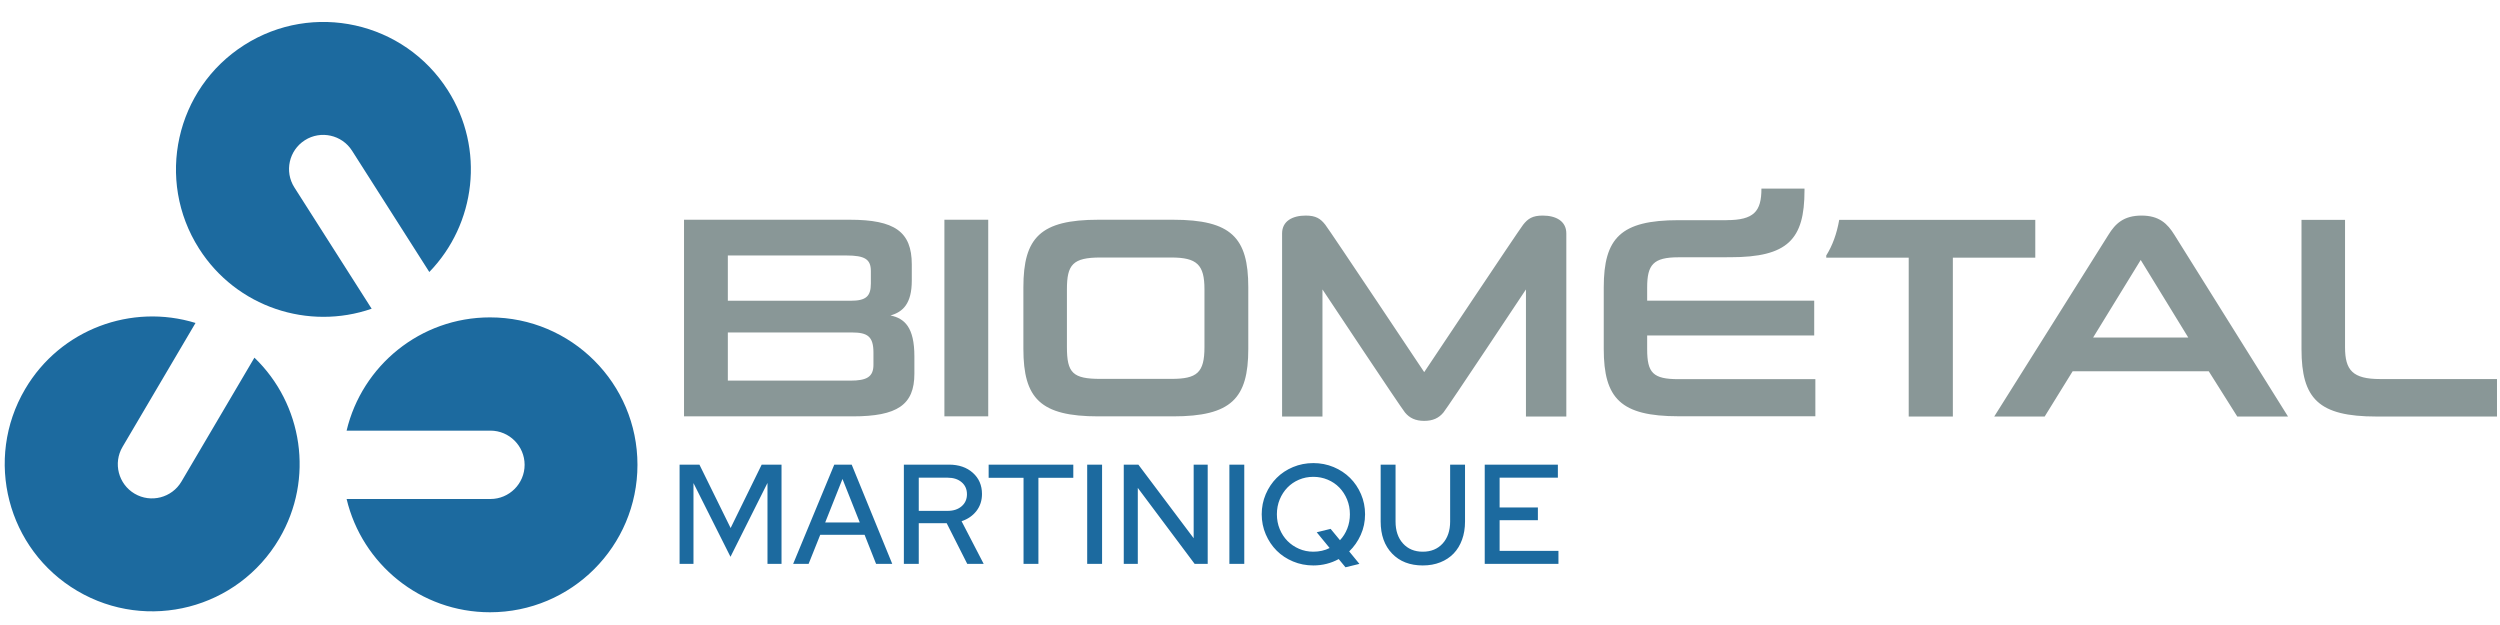
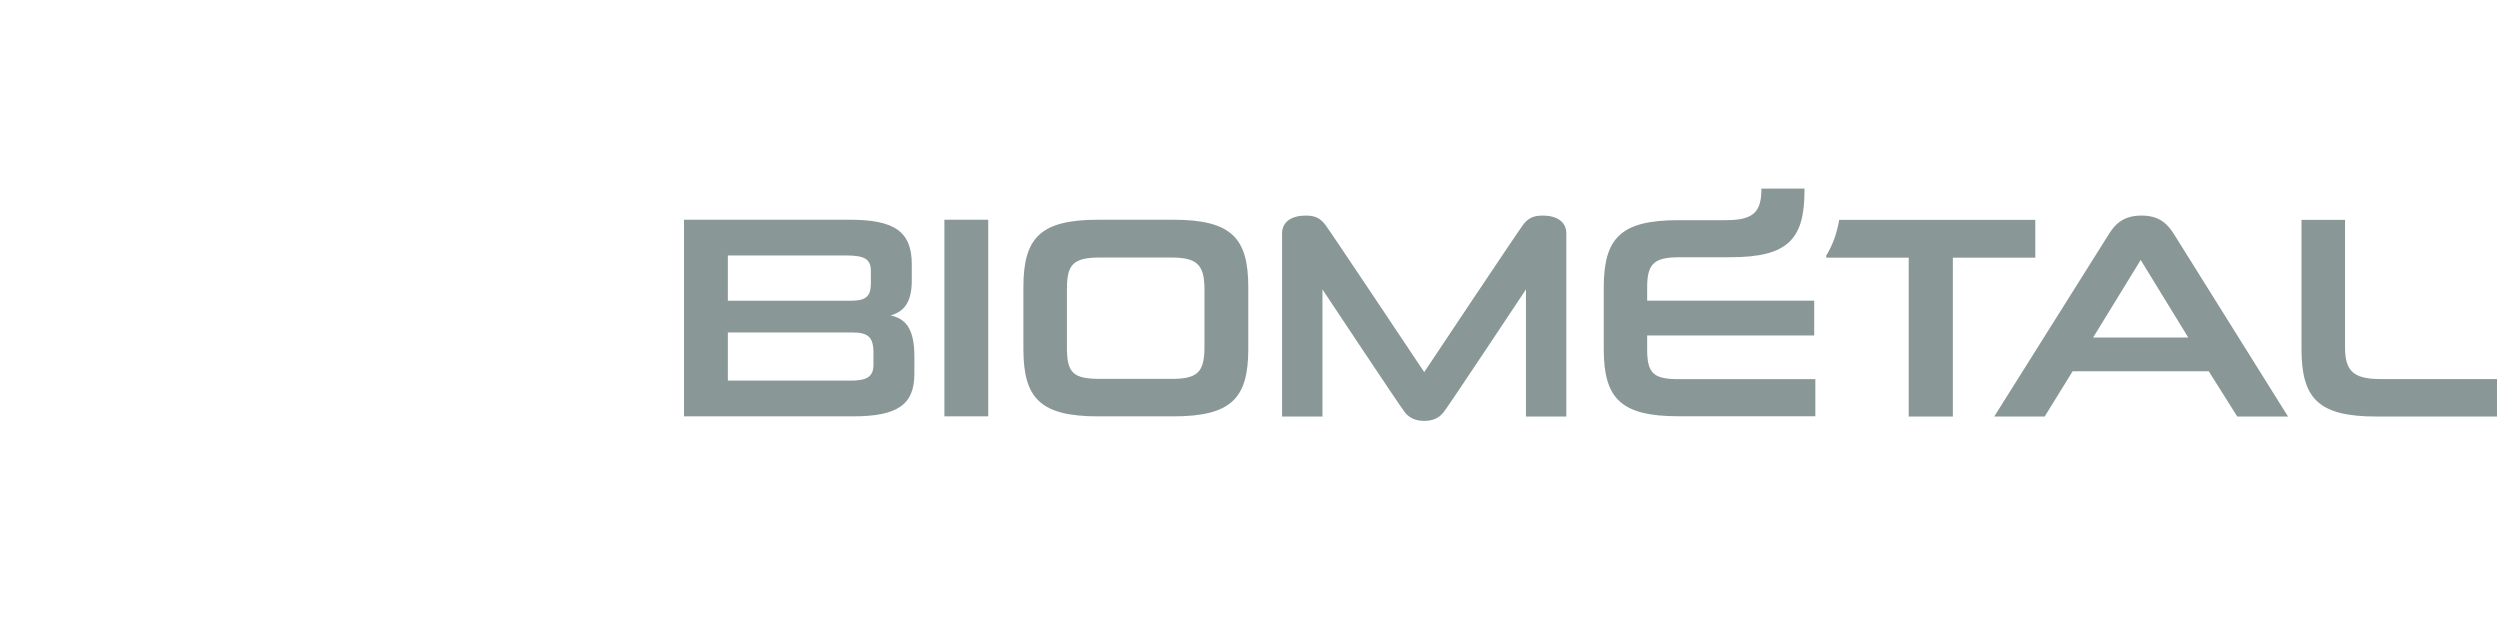
<svg xmlns="http://www.w3.org/2000/svg" width="200" height="50" viewBox="0 0 200 50">
  <g fill="none" fill-rule="evenodd">
-     <path fill="#1C6A9F" d="M105.066 37.047C105.64 37.047 106.181 37.153 106.688 37.364 107.194 37.576 107.632 37.865 108.003 38.232 108.373 38.599 108.666 39.033 108.882 39.536 109.098 40.04 109.205 40.574 109.205 41.141 109.205 41.731 109.09 42.281 108.859 42.792 108.629 43.302 108.321 43.743 107.935 44.113L108.752 45.111 107.64 45.383 107.096 44.725C106.793 44.892 106.472 45.019 106.131 45.105 105.792 45.192 105.436 45.236 105.066 45.236 104.491 45.236 103.95 45.13 103.444 44.918 102.937 44.706 102.5 44.418 102.133 44.051 101.767 43.684 101.476 43.249 101.26 42.746 101.045 42.243 100.937 41.708 100.937 41.141 100.937 40.574 101.045 40.04 101.26 39.536 101.476 39.033 101.767 38.599 102.133 38.232 102.5 37.865 102.937 37.576 103.444 37.364 103.95 37.153 104.491 37.047 105.066 37.047zM111.644 37.171L111.644 41.72C111.644 42.453 111.842 43.04 112.239 43.478 112.636 43.917 113.164 44.136 113.822 44.136 114.487 44.136 115.018 43.917 115.415 43.478 115.812 43.04 116.011 42.453 116.011 41.72L116.011 37.171 117.202 37.171 117.202 41.72C117.202 42.257 117.122 42.743 116.963 43.177 116.805 43.612 116.579 43.981 116.289 44.283 115.997 44.586 115.642 44.82 115.222 44.986 114.803 45.153 114.336 45.236 113.822 45.236 112.793 45.236 111.975 44.918 111.366 44.283 110.757 43.648 110.453 42.793 110.453 41.72L110.453 37.171 111.644 37.171zM55.955 37.172L58.45 42.242 60.934 37.172 62.522 37.172 62.522 45.111 61.399 45.111 61.399 38.635 58.439 44.544 55.478 38.646 55.478 45.111 54.367 45.111 54.367 37.172 55.955 37.172zM68.136 37.172L71.38 45.111 70.087 45.111 69.168 42.786 65.618 42.786 64.688 45.111 63.452 45.111 66.741 37.172 68.136 37.172zM75.917 37.171C76.703 37.171 77.34 37.389 77.827 37.824 78.315 38.259 78.559 38.824 78.559 39.519 78.559 40.041 78.412 40.493 78.117 40.875 77.822 41.257 77.425 41.531 76.926 41.697L78.695 45.111 77.38 45.111 75.735 41.856 73.501 41.856 73.501 45.111 72.309 45.111 72.309 37.171 75.917 37.171zM85.864 37.172L85.864 38.226 83.073 38.226 83.073 45.111 81.883 45.111 81.883 38.226 79.092 38.226 79.092 37.172 85.864 37.172zM88.166 37.172L88.166 45.111 86.975 45.111 86.975 37.172 88.166 37.172zM91.07 37.172L95.493 43.058 95.493 37.172 96.616 37.172 96.616 45.111 95.572 45.111 91.024 39.032 91.024 45.111 89.901 45.111 89.901 37.172 91.07 37.172zM99.542 37.172L99.542 45.111 98.351 45.111 98.351 37.172 99.542 37.172zM124.63 37.172L124.63 38.215 119.969 38.215 119.969 40.597 123.031 40.597 123.031 41.618 119.969 41.618 119.969 44.068 124.676 44.068 124.676 45.111 118.778 45.111 118.778 37.172 124.63 37.172zM105.066 38.147C104.657 38.147 104.275 38.223 103.92 38.374 103.564 38.525 103.257 38.735 102.995 39.003 102.735 39.272 102.528 39.589 102.377 39.956 102.226 40.323 102.151 40.718 102.151 41.141 102.151 41.565 102.226 41.96 102.377 42.327 102.528 42.694 102.735 43.009 102.995 43.274 103.257 43.538 103.564 43.748 103.92 43.903 104.275 44.058 104.657 44.136 105.066 44.136 105.3 44.136 105.528 44.111 105.752 44.062 105.975 44.013 106.181 43.939 106.37 43.841L105.338 42.582 106.449 42.309 107.198 43.217C107.448 42.952 107.642 42.642 107.782 42.287 107.922 41.931 107.992 41.55 107.992 41.141 107.992 40.718 107.916 40.323 107.765 39.956 107.614 39.589 107.407 39.272 107.147 39.003 106.886 38.735 106.576 38.525 106.217 38.374 105.858 38.223 105.474 38.147 105.066 38.147zM67.399 38.317L66.015 41.799 68.782 41.799 67.399 38.317zM75.815 38.215L73.501 38.215 73.501 40.869 75.815 40.869C76.276 40.869 76.648 40.746 76.932 40.5 77.215 40.255 77.357 39.935 77.357 39.542 77.357 39.141 77.215 38.82 76.932 38.578 76.648 38.336 76.276 38.215 75.815 38.215zM50.997 37.184C50.997 30.671 45.716 25.391 39.199 25.391 33.628 25.391 28.961 29.256 27.728 34.451L39.235 34.451C40.742 34.451 41.969 35.678 41.969 37.186 41.969 38.693 40.742 39.92 39.235 39.92L27.729 39.92C28.963 45.116 33.629 48.981 39.199 48.981 45.716 48.981 50.997 43.7 50.997 37.184L50.997 37.184zM34.345 21.76C38.063 17.929 38.817 11.916 35.823 7.217 32.321 1.721 25.031.105 19.538 3.604 14.042 7.105 12.425 14.396 15.927 19.892 18.92 24.591 24.687 26.449 29.732 24.698L23.55 14.994C22.739 13.722 23.115 12.029 24.387 11.219 25.658 10.408 27.352 10.784 28.163 12.056L34.345 21.76zM15.642 25.837C10.54 24.263 4.84 26.322 2.013 31.122-1.295 36.737.575 43.967 6.187 47.273 11.802 50.58 19.032 48.71 22.339 43.095 25.167 38.295 24.205 32.313 20.354 28.613L14.515 38.527C13.749 39.826 12.07 40.26 10.77 39.495 9.471 38.73 9.037 37.05 9.802 35.751L15.642 25.837z" />
    <path fill="#899797" d="M199.759,33.322 L199.759,30.324 L190.416,30.324 C188.203,30.324 187.603,29.61 187.603,27.786 L187.603,17.592 L184.12,17.592 L184.12,27.925 C184.12,31.893 185.48,33.322 190.116,33.322 L199.759,33.322 Z M178.982,33.322 L183.041,33.322 L173.954,18.79 C173.398,17.891 172.732,17.246 171.325,17.246 C169.895,17.246 169.226,17.891 168.672,18.79 L159.538,33.322 L163.574,33.322 L165.812,29.701 L176.7,29.701 L178.982,33.322 Z M175.061,27.003 L167.449,27.003 L171.257,20.797 L175.061,27.003 Z M156.228,20.614 L162.823,20.614 L162.823,17.592 L147.137,17.592 C146.943,18.694 146.601,19.643 146.1,20.439 L146.1,20.614 L152.697,20.614 L152.697,33.322 L156.228,33.322 L156.228,20.614 Z M134.281,33.301 L145.229,33.301 L145.229,30.333 L134.281,30.333 C132.234,30.333 131.773,29.827 131.773,27.941 L131.773,26.836 L145.137,26.836 L145.137,24.055 L131.773,24.055 L131.773,22.997 C131.773,21.18 132.255,20.583 134.281,20.583 L138.145,20.583 L138.145,20.578 L138.427,20.578 C143.015,20.578 144.36,19.164 144.36,15.239 L144.36,15.088 L140.914,15.088 L140.914,15.102 C140.914,16.905 140.321,17.611 138.132,17.611 L138.129,17.611 L138.129,17.614 L134.281,17.614 C129.657,17.614 128.3,19.04 128.3,22.997 L128.3,27.918 C128.3,31.875 129.657,33.301 134.281,33.301 L134.281,33.301 Z M122.076,33.322 L125.306,33.322 L125.306,18.677 C125.306,17.686 124.475,17.246 123.415,17.246 C122.607,17.246 122.232,17.489 121.847,17.984 C121.463,18.479 113.937,29.77 113.937,29.77 C113.937,29.77 106.411,18.479 106.027,17.984 C105.643,17.489 105.266,17.246 104.459,17.246 C103.398,17.246 102.567,17.686 102.567,18.677 L102.567,33.322 L105.797,33.322 L105.797,23.154 C105.797,23.154 112.032,32.551 112.398,32.998 C112.765,33.445 113.246,33.67 113.937,33.67 C114.627,33.67 115.11,33.445 115.476,32.998 C115.842,32.551 122.076,23.154 122.076,23.154 L122.076,33.322 Z M99.863,27.912 L99.863,22.978 C99.863,19.009 98.501,17.579 93.843,17.579 L87.87,17.579 C83.232,17.579 81.871,19.009 81.871,22.978 L81.871,27.912 C81.871,31.88 83.232,33.309 87.87,33.309 L93.843,33.309 C98.501,33.309 99.863,31.88 99.863,27.912 L99.863,27.912 Z M96.357,27.774 C96.357,29.826 95.757,30.311 93.705,30.311 L88.031,30.311 C85.816,30.311 85.354,29.826 85.354,27.774 L85.354,23.138 C85.354,21.176 85.816,20.601 88.031,20.601 L93.705,20.601 C95.757,20.601 96.357,21.176 96.357,23.138 L96.357,27.774 Z M75.552,33.309 L79.058,33.309 L79.058,17.579 L75.552,17.579 L75.552,33.309 Z M73.151,29.898 L73.151,28.512 C73.151,26.183 72.367,25.468 71.237,25.237 C72.229,24.96 72.943,24.291 72.943,22.446 L72.943,21.153 C72.943,18.525 71.561,17.579 67.984,17.579 L54.722,17.579 L54.722,33.309 L68.215,33.309 C71.79,33.309 73.151,32.387 73.151,29.898 L73.151,29.898 Z M69.669,22.677 C69.669,23.713 69.276,24.06 68.053,24.06 L58.227,24.06 L58.227,20.438 L67.708,20.438 C69.185,20.438 69.669,20.739 69.669,21.684 L69.669,22.677 Z M69.876,29.18 C69.876,30.151 69.344,30.45 68.03,30.45 L58.227,30.45 L58.227,26.597 L68.146,26.597 C69.414,26.597 69.876,26.921 69.876,28.212 L69.876,29.18 Z" />
  </g>
</svg>